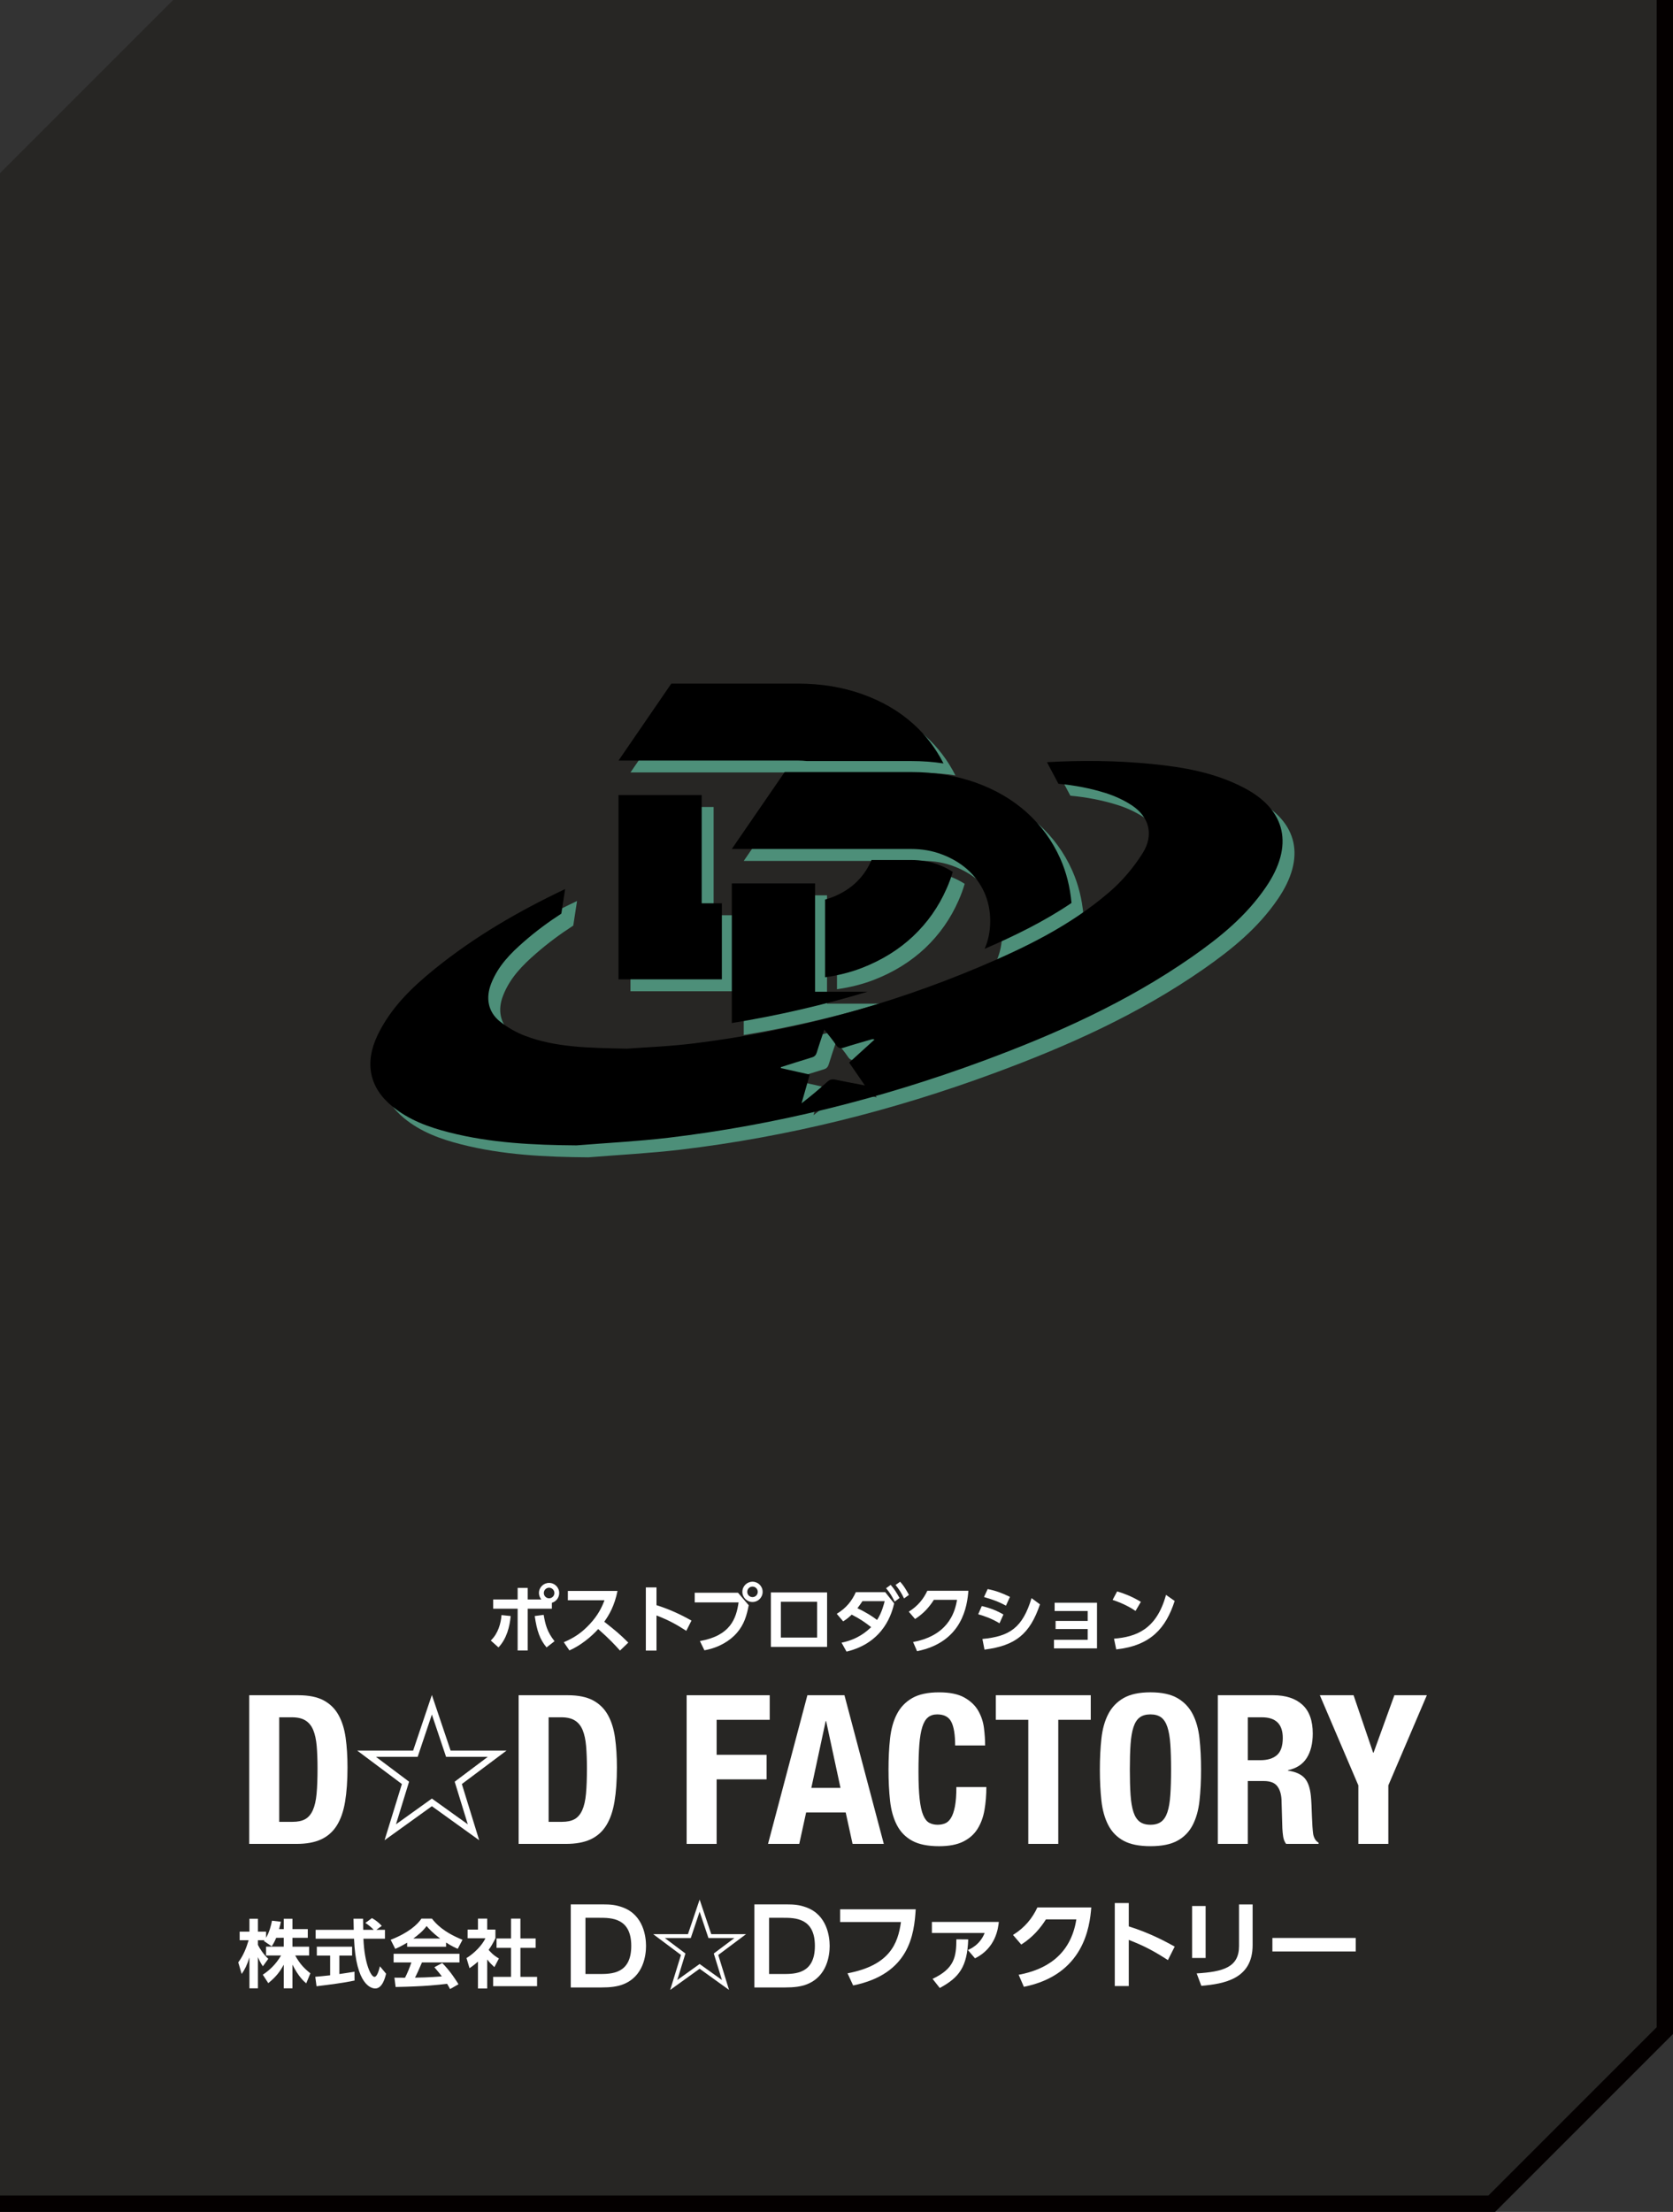
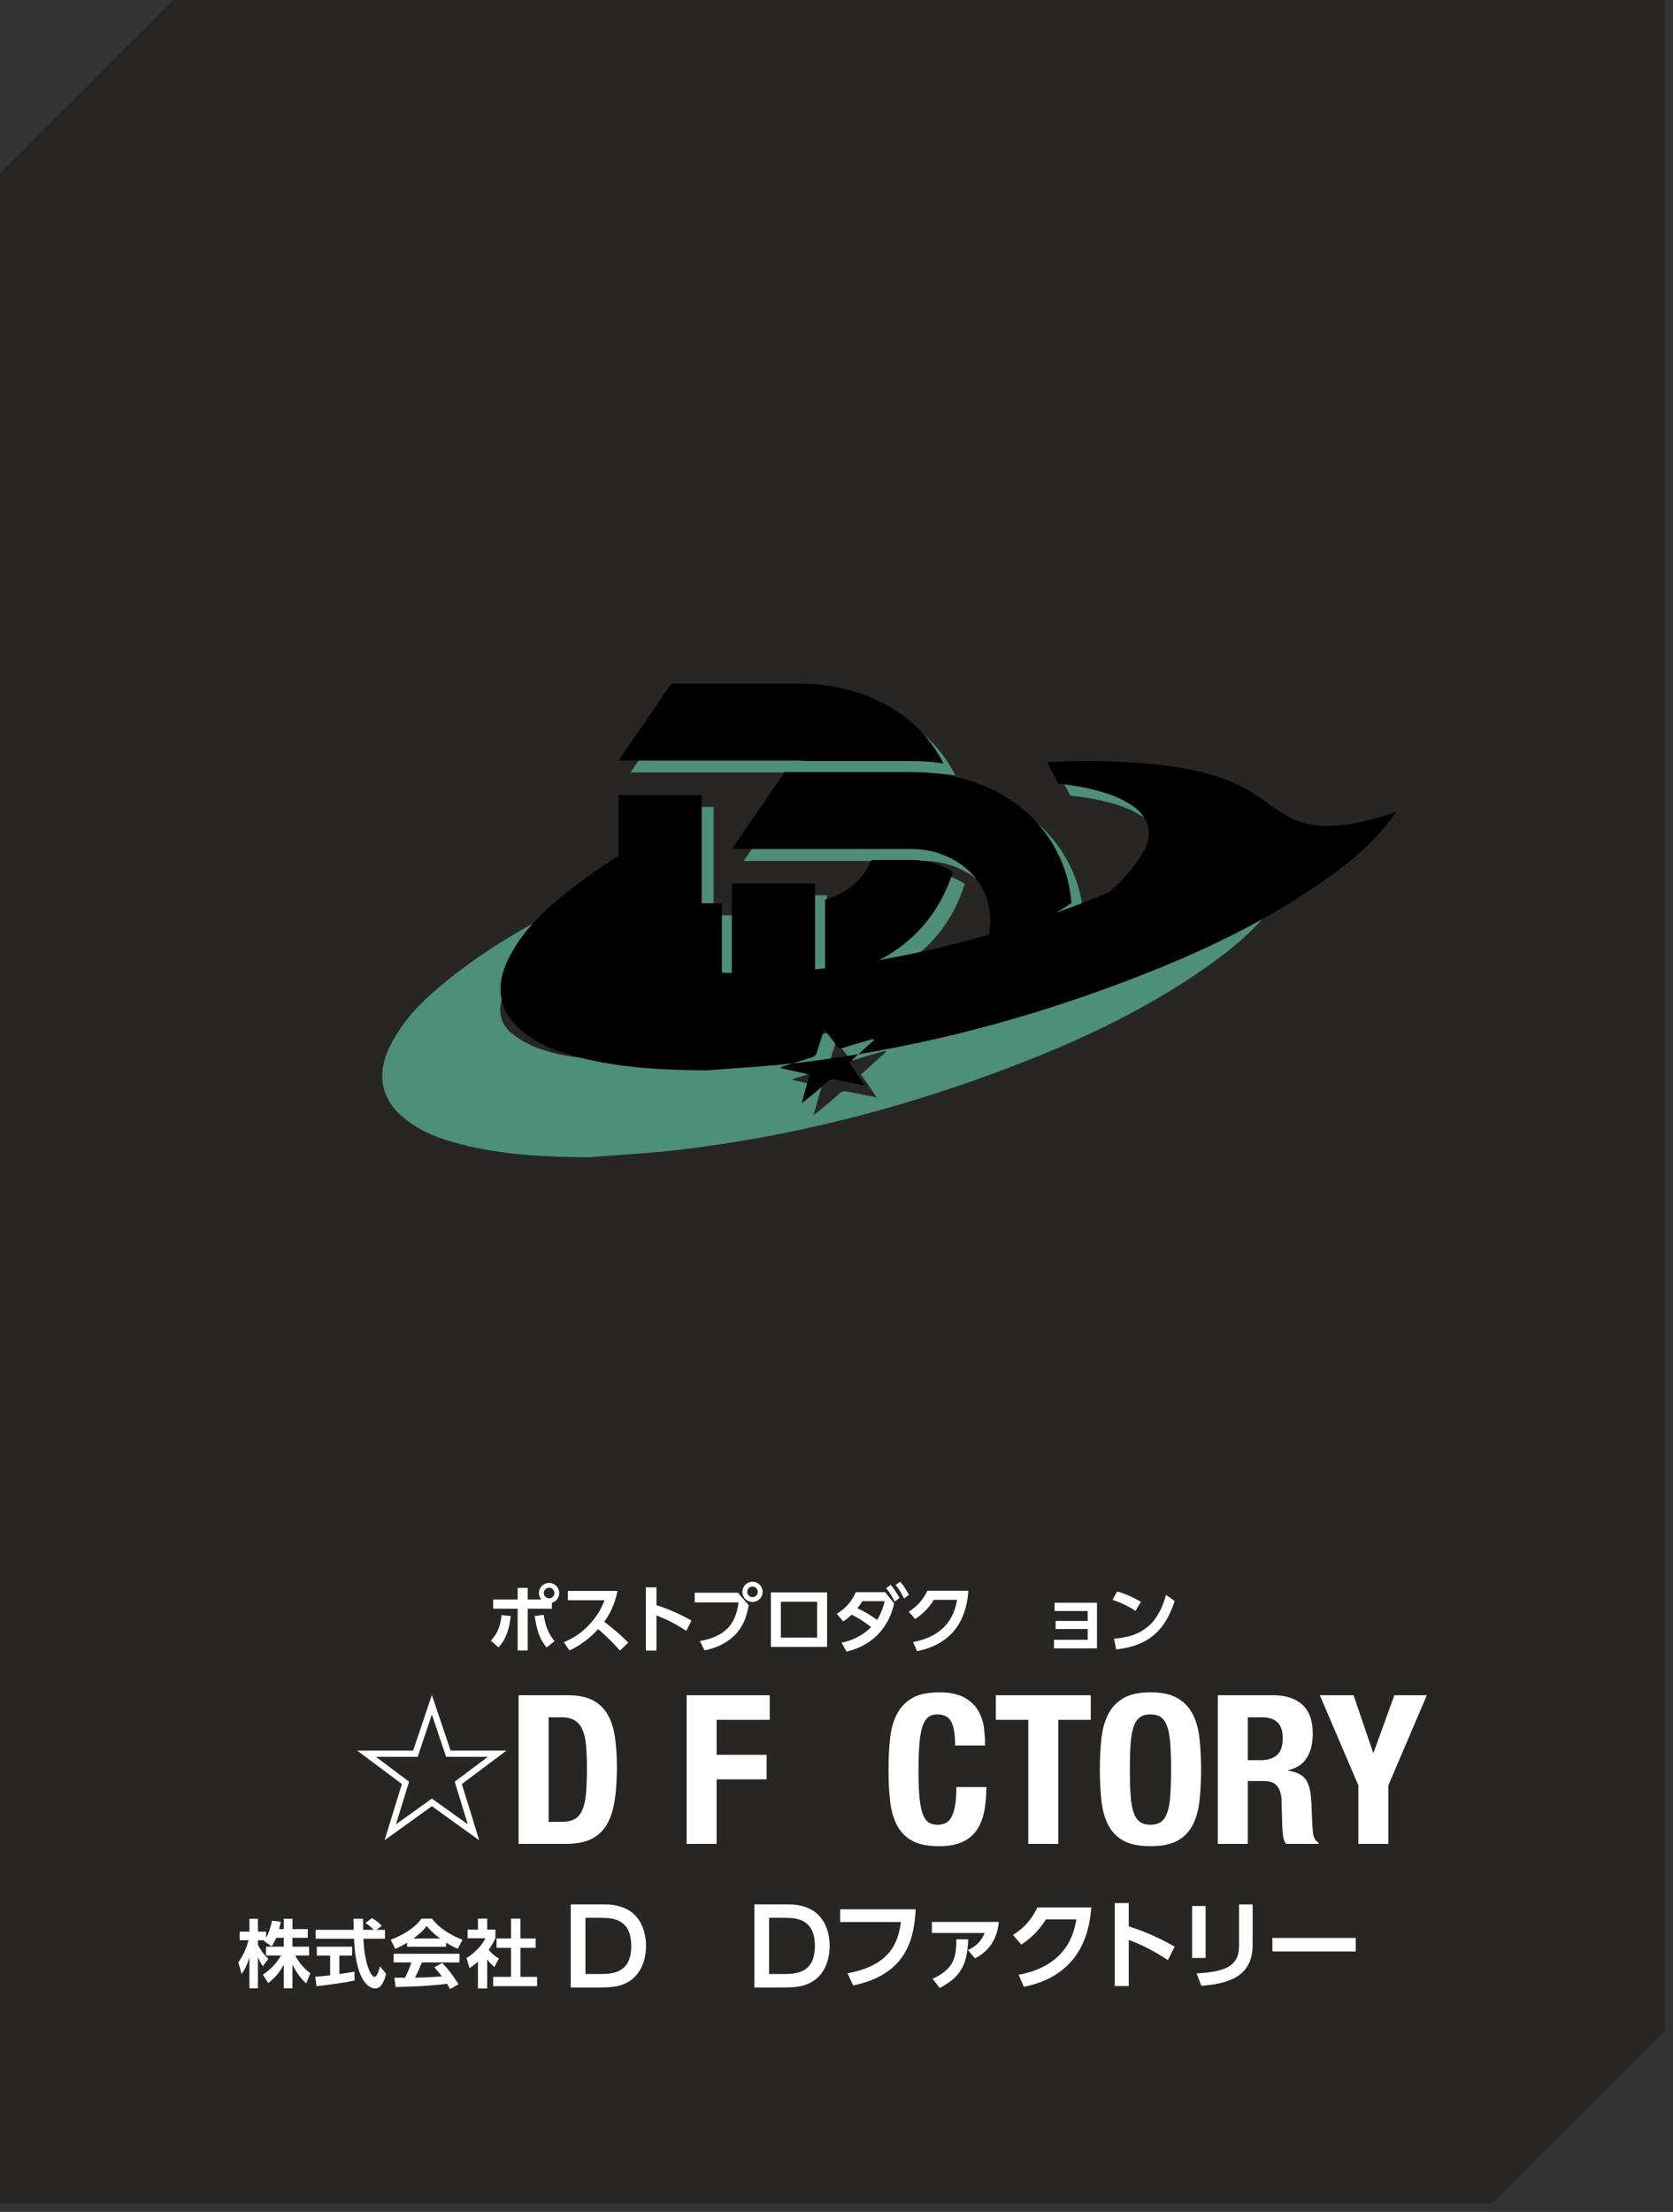
<svg xmlns="http://www.w3.org/2000/svg" version="1.1" id="レイヤー_1" x="0px" y="0px" width="205px" height="271px" viewBox="0 0 205 271" enable-background="new 0 0 205 271" xml:space="preserve">
  <rect x="0" y="0" width="205" height="271" fill="#333333" stroke="none" />
  <polygon fill="#201E1B" points="204,0 21.213,0 0,21.213 0,270 182.787,270 204,248.787 " opacity="0.6" />
-   <polyline fill="none" stroke="#040000" stroke-width="2" stroke-miterlimit="10" points="0,270 182.787,270 204,248.787 204,0 " />
  <g>
    <g>
      <g>
        <g>
          <path fill="#FFFFFF" d="M33.844,237.416c-0.227,0.553-0.39,0.797-0.553,1.043l-0.961-0.654c0.036-0.045,0.055-0.063,0.073-0.09      h-0.799v0.57c0.191,0.408,0.707,1.197,1.27,1.705l-0.662,0.916c-0.254-0.363-0.443-0.727-0.607-1.125v3.824h-1.041v-3.779      c-0.309,0.971-0.572,1.479-0.952,2.021l-0.417-1.422c0.607-0.807,0.988-1.75,1.269-2.711h-1.097v-1.051h1.197v-1.578h1.041      v1.578h0.998v0.752c0.416-0.717,0.607-1.504,0.725-2.094l1.088,0.127c-0.055,0.254-0.1,0.463-0.218,0.906h0.571v-1.27h1.068      v1.27h1.877v1.061h-1.877v1.088h2.041v1.078h-1.705c0.571,1.051,1.151,1.631,1.858,2.184l-0.507,1.232      c-0.245-0.207-0.943-0.797-1.688-2.293v2.9h-1.068v-2.891c-0.436,0.807-0.925,1.477-1.895,2.258l-0.671-1.033      c0.78-0.518,1.567-1.215,2.239-2.357h-1.84v-1.078h2.166v-1.088H33.844z" />
          <path fill="#FFFFFF" d="M38.632,242.191c0.525-0.045,1.033-0.09,1.822-0.18v-2.42h-1.632v-1.088h4.323v1.088h-1.559v2.266      c0.771-0.109,1.359-0.209,1.85-0.291l0.008,1.088c-1.268,0.271-3,0.498-4.658,0.697L38.632,242.191z M46.118,236.437h1.052      v1.088h-2.638c0.127,3.107,0.934,4.676,1.352,4.676c0.326,0,0.543-0.789,0.67-1.295l0.752,0.906      c-0.09,0.398-0.426,1.813-1.322,1.813c-0.48,0-2.375-0.408-2.602-6.1h-4.705v-1.088h4.668c-0.008-0.254-0.027-1.17-0.027-1.359      h1.17c0,0.145,0.01,0.779,0.018,1.359h1.287c-0.326-0.336-0.652-0.607-1.023-0.844l0.807-0.59      c0.453,0.254,0.843,0.555,1.205,0.953L46.118,236.437z" />
          <path fill="#FFFFFF" d="M49.892,238.013c-0.726,0.436-1.179,0.635-1.459,0.762l-0.563-1.115      c2.203-0.861,3.281-1.867,3.771-2.592h1.287c0.489,0.617,1.378,1.631,3.743,2.592l-0.58,1.105      c-0.29-0.127-0.734-0.316-1.432-0.77v0.516h-4.768V238.013z M55.148,243.697c-0.1-0.182-0.163-0.318-0.362-0.645      c-1.17,0.137-2.646,0.318-6.309,0.391l-0.145-1.143c0.117,0,1.087,0.01,1.295,0.01c0.264-0.498,0.572-1.242,0.781-1.877h-2.177      v-1.061H56.3v1.061h-4.596c-0.344,0.807-0.571,1.324-0.852,1.867c0.289,0,1.803-0.035,3.289-0.154      c-0.199-0.271-0.435-0.57-0.915-1.123l0.961-0.518c1.033,1.025,1.804,2.293,1.994,2.602L55.148,243.697z M53.942,237.505      c-0.979-0.725-1.432-1.25-1.668-1.531c-0.435,0.607-1.078,1.133-1.631,1.531H53.942z" />
          <path fill="#FFFFFF" d="M59.7,243.625h-1.133v-3.291c-0.463,0.408-0.771,0.625-1.033,0.807l-0.372-1.242      c1.024-0.625,1.948-1.631,2.32-2.428h-2.185v-1.061h1.27v-1.342H59.7v1.342h1.006v1.061c-0.316,0.652-0.553,1.041-0.834,1.422      c0.571,0.662,0.979,0.889,1.26,1.053l-0.553,1.061c-0.271-0.246-0.57-0.527-0.879-0.934V243.625z M62.618,235.068h1.151v2.43      h1.867v1.15H63.77v3.553h2.04v1.143h-5.385v-1.143h2.193v-3.553h-1.775v-1.15h1.775V235.068z" />
          <path fill="#FFFFFF" d="M69.938,233.32h3.841c1.109,0,1.696,0.063,2.563,0.383c2.488,0.932,2.819,3.545,2.819,4.707      c0,1.096-0.28,3.725-2.806,4.707c-0.728,0.281-1.544,0.383-2.68,0.383h-3.738V233.32z M71.738,241.853h1.658      c1.519,0,3.954,0,3.954-3.443c0-3.445-2.449-3.445-3.903-3.445h-1.709V241.853z" />
-           <path fill="#FFFFFF" d="M87.154,236.97h4.261l-3.403,2.547l1.321,4.285l-3.606-2.596l-3.606,2.596l1.321-4.285l-3.404-2.547      h4.261l1.429-4.236L87.154,236.97z M85.727,234.22l-1.083,3.227h-3.178l2.523,1.893l-1,3.248l2.737-1.963l2.737,1.963l-1-3.248      l2.523-1.893H86.81L85.727,234.22z" />
          <path fill="#FFFFFF" d="M92.441,233.32h3.84c1.108,0,1.696,0.063,2.563,0.383c2.488,0.932,2.819,3.545,2.819,4.707      c0,1.096-0.28,3.725-2.806,4.707c-0.728,0.281-1.544,0.383-2.68,0.383h-3.737V233.32z M94.24,241.853h1.658      c1.519,0,3.954,0,3.954-3.443c0-3.445-2.449-3.445-3.903-3.445H94.24V241.853z" />
          <path fill="#FFFFFF" d="M112.206,233.923c-0.191,3.07-0.75,7.926-7.666,9.33l-0.689-1.486c5.117-0.965,6.177-3.584,6.546-6.285      h-7.45v-1.559H112.206z" />
          <path fill="#FFFFFF" d="M122.39,235.47c-0.084,0.785-0.369,3.201-2.916,4.463l-0.881-1.023c0.262-0.107,1.477-0.607,2.059-2.082      h-6.462v-1.357H122.39z M114.272,242.445c2.689-1.262,2.904-2.701,2.916-4.844l1.452,0.012      c-0.119,3.393-1.131,4.678-3.487,5.951L114.272,242.445z" />
          <path fill="#FFFFFF" d="M124.819,241.945c3.237-0.596,6.367-2.332,7.07-6.783h-3.727c-0.643,1.012-1.547,2.143-3.022,3.082      l-1.012-1.178c1.476-0.918,2.38-2.072,2.987-3.369h6.605c-0.19,2.393-0.916,8.248-8.26,9.725L124.819,241.945z" />
          <path fill="#FFFFFF" d="M143.108,240.148c-1.713-1.107-2.879-1.727-4.795-2.477v5.654h-1.715v-10.164h1.715v2.855      c2.678,0.846,4.582,1.904,5.629,2.477L143.108,240.148z" />
          <path fill="#FFFFFF" d="M147.729,239.886h-1.654v-6.367h1.654V239.886z M153.489,238.316c0,4.152-3.487,4.736-6.285,4.986      l-0.57-1.523c3.214-0.203,5.189-0.727,5.189-3.346v-5.105h1.666V238.316z" />
          <path fill="#FFFFFF" d="M166.124,237.435v1.654h-10.211v-1.654H166.124z" />
        </g>
        <g>
-           <path fill="#FFFFFF" d="M36.561,207.697c1.275,0,2.304,0.209,3.087,0.625c0.781,0.417,1.391,1.012,1.824,1.785      c0.434,0.775,0.727,1.706,0.88,2.794c0.153,1.089,0.229,2.306,0.229,3.648c0,1.599-0.098,2.989-0.293,4.171      c-0.195,1.183-0.532,2.156-1.008,2.922c-0.477,0.765-1.114,1.335-1.914,1.709c-0.799,0.374-1.811,0.561-3.035,0.561H30.54      v-18.215H36.561z M35.847,223.208c0.645,0,1.164-0.111,1.556-0.332s0.702-0.587,0.931-1.098c0.23-0.51,0.383-1.182,0.459-2.016      c0.077-0.832,0.115-1.87,0.115-3.111c0-1.037-0.035-1.947-0.102-2.73c-0.068-0.781-0.209-1.433-0.422-1.951      c-0.212-0.52-0.527-0.91-0.943-1.174c-0.418-0.264-0.974-0.396-1.671-0.396h-1.556v12.808H35.847z" />
          <path fill="#FFFFFF" d="M69.571,207.697c1.275,0,2.305,0.209,3.088,0.625c0.781,0.417,1.39,1.012,1.823,1.785      c0.435,0.775,0.728,1.706,0.88,2.794c0.154,1.089,0.23,2.306,0.23,3.648c0,1.599-0.099,2.989-0.294,4.171      c-0.195,1.183-0.532,2.156-1.007,2.922c-0.477,0.765-1.115,1.335-1.914,1.709c-0.8,0.374-1.812,0.561-3.037,0.561h-5.79v-18.215      H69.571z M68.857,223.208c0.646,0,1.165-0.111,1.556-0.332c0.392-0.221,0.702-0.587,0.932-1.098      c0.229-0.51,0.383-1.182,0.459-2.016c0.076-0.832,0.115-1.87,0.115-3.111c0-1.037-0.035-1.947-0.102-2.73      c-0.068-0.781-0.209-1.433-0.422-1.951c-0.213-0.52-0.527-0.91-0.943-1.174c-0.418-0.264-0.975-0.396-1.672-0.396h-1.556v12.808      H68.857z" />
          <path fill="#FFFFFF" d="M94.317,207.697v3.01h-6.506v4.287h6.123v3.01h-6.123v7.908h-3.674v-18.215H94.317z" />
-           <path fill="#FFFFFF" d="M103.474,207.697l4.822,18.215h-3.827l-0.842-3.852h-4.848l-0.842,3.852H94.11l4.822-18.215H103.474z       M102.989,219.049l-1.761-8.188h-0.051l-1.761,8.188H102.989z" />
          <path fill="#FFFFFF" d="M116.563,210.949c-0.314-0.604-0.889-0.904-1.723-0.904c-0.459,0-0.837,0.123-1.135,0.369      c-0.297,0.247-0.531,0.646-0.701,1.199s-0.289,1.275-0.357,2.168c-0.068,0.894-0.102,1.986-0.102,3.279      c0,1.377,0.047,2.491,0.141,3.342c0.093,0.851,0.237,1.51,0.434,1.977c0.195,0.469,0.441,0.783,0.738,0.944      c0.299,0.161,0.643,0.242,1.033,0.242c0.324,0,0.626-0.055,0.906-0.165c0.281-0.111,0.523-0.332,0.727-0.664      c0.205-0.332,0.367-0.799,0.486-1.403c0.118-0.604,0.178-1.398,0.178-2.386h3.674c0,0.987-0.076,1.923-0.229,2.807      c-0.153,0.885-0.438,1.658-0.854,2.322c-0.417,0.663-1.004,1.182-1.76,1.556c-0.758,0.374-1.74,0.562-2.947,0.562      c-1.377,0-2.475-0.221-3.291-0.664c-0.816-0.441-1.441-1.079-1.875-1.912c-0.434-0.834-0.715-1.828-0.842-2.985      c-0.128-1.157-0.191-2.433-0.191-3.827c0-1.377,0.063-2.648,0.191-3.814c0.127-1.164,0.408-2.164,0.842-2.997      s1.059-1.483,1.875-1.952c0.816-0.467,1.914-0.701,3.291-0.701c1.31,0,2.343,0.213,3.1,0.639      c0.757,0.425,1.322,0.965,1.697,1.619c0.373,0.655,0.607,1.361,0.701,2.117c0.094,0.758,0.141,1.467,0.141,2.131h-3.674      C117.036,212.519,116.878,211.553,116.563,210.949z" />
          <path fill="#FFFFFF" d="M133.654,210.707h-3.979v15.205h-3.674v-15.205h-3.98v-3.01h11.634V210.707z" />
          <path fill="#FFFFFF" d="M134.963,212.99c0.128-1.164,0.408-2.164,0.842-2.997s1.059-1.483,1.875-1.952      c0.816-0.467,1.913-0.701,3.291-0.701s2.475,0.234,3.291,0.701c0.816,0.469,1.441,1.119,1.875,1.952s0.714,1.833,0.842,2.997      c0.128,1.166,0.191,2.438,0.191,3.814c0,1.395-0.063,2.67-0.191,3.827s-0.408,2.151-0.842,2.985      c-0.434,0.833-1.059,1.471-1.875,1.912c-0.816,0.443-1.913,0.664-3.291,0.664s-2.475-0.221-3.291-0.664      c-0.816-0.441-1.441-1.079-1.875-1.912c-0.434-0.834-0.714-1.828-0.842-2.985s-0.192-2.433-0.192-3.827      C134.771,215.427,134.835,214.156,134.963,212.99z M138.534,219.929c0.06,0.859,0.179,1.557,0.357,2.092      c0.179,0.536,0.434,0.928,0.766,1.174c0.331,0.247,0.77,0.37,1.313,0.37s0.982-0.123,1.313-0.37      c0.332-0.246,0.587-0.638,0.766-1.174c0.179-0.535,0.297-1.232,0.357-2.092c0.059-0.858,0.09-1.9,0.09-3.125      s-0.031-2.262-0.09-3.112c-0.061-0.851-0.179-1.548-0.357-2.092s-0.434-0.939-0.766-1.187c-0.331-0.246-0.77-0.369-1.313-0.369      s-0.982,0.123-1.313,0.369c-0.332,0.247-0.587,0.643-0.766,1.187s-0.298,1.241-0.357,2.092c-0.061,0.851-0.09,1.888-0.09,3.112      S138.474,219.071,138.534,219.929z" />
          <path fill="#FFFFFF" d="M156.01,207.697c1.53,0,2.722,0.387,3.571,1.16c0.852,0.774,1.276,1.952,1.276,3.533      c0,1.225-0.247,2.225-0.74,2.998c-0.493,0.774-1.259,1.271-2.296,1.492v0.052c0.918,0.136,1.59,0.434,2.016,0.893      c0.425,0.46,0.688,1.199,0.791,2.22c0.033,0.34,0.059,0.711,0.076,1.109c0.017,0.4,0.033,0.847,0.051,1.34      c0.033,0.969,0.085,1.709,0.154,2.219c0.102,0.511,0.322,0.859,0.662,1.047v0.152h-3.979c-0.188-0.254-0.306-0.548-0.357-0.88      c-0.051-0.331-0.085-0.676-0.103-1.033l-0.102-3.495c-0.034-0.715-0.213-1.275-0.535-1.684      c-0.324-0.408-0.867-0.612-1.633-0.612h-1.965v7.704h-3.674v-18.215H156.01z M154.429,215.656c0.884,0,1.564-0.207,2.041-0.625      c0.476-0.416,0.714-1.117,0.714-2.104c0-1.685-0.851-2.526-2.552-2.526h-1.734v5.255H154.429z" />
          <path fill="#FFFFFF" d="M168.256,214.738h0.052l2.551-7.041h3.979l-4.719,11.047v7.168h-3.674v-7.168l-4.719-11.047h4.133      L168.256,214.738z" />
        </g>
      </g>
      <g>
        <path fill="#FFFFFF" d="M55.215,214.48h6.851l-5.473,4.096l2.124,6.887l-5.798-4.17l-5.798,4.17l2.124-6.887l-5.473-4.096h6.851     l2.296-6.813L55.215,214.48z M52.919,210.06l-1.741,5.186h-5.109l4.056,3.043l-1.606,5.223l4.401-3.156l4.4,3.156l-1.606-5.223     l4.056-3.043H54.66L52.919,210.06z" />
      </g>
    </g>
  </g>
  <g>
    <path fill="#FFFFFF" d="M60.138,200.995c0.925-0.888,1.242-2.147,1.314-3.118l1.124,0.118c-0.118,1.286-0.48,2.765-1.495,3.843   L60.138,200.995z M66.329,195.964c-0.199-0.245-0.291-0.535-0.291-0.798c0-0.671,0.553-1.232,1.242-1.232s1.242,0.553,1.242,1.241   c0,0.563-0.372,1.043-0.898,1.197v0.725h-2.963v5.121h-1.232v-5.121h-3v-1.133h3v-1.414h1.232v1.414H66.329z M66.618,197.849   c0.199,1.16,0.418,2.085,1.333,3.227l-0.979,0.762c-0.815-0.979-1.178-1.984-1.449-3.843L66.618,197.849z M66.637,195.175   c0,0.363,0.3,0.645,0.644,0.645c0.363,0,0.652-0.291,0.652-0.645c0-0.362-0.299-0.652-0.652-0.652   C66.937,194.523,66.637,194.804,66.637,195.175z" />
    <path fill="#FFFFFF" d="M75.665,194.921c-0.371,1.84-1.043,2.965-1.623,3.771c1.379,1.087,1.867,1.486,2.946,2.556l-1.015,0.979   c-0.553-0.616-1.324-1.459-2.674-2.638c-0.853,0.952-2.148,2.012-3.526,2.619l-0.688-1.006c1.314-0.562,2.238-1.195,3.209-2.248   c0.979-1.061,1.459-2.029,1.775-2.891h-4.486v-1.143H75.665z" />
    <path fill="#FFFFFF" d="M84.095,199.807c-1.305-0.843-2.193-1.313-3.652-1.886v4.306h-1.305v-7.74h1.305v2.175   c2.039,0.645,3.49,1.451,4.287,1.886L84.095,199.807z" />
    <path fill="#FFFFFF" d="M90.431,195.139l1.314,1.532c-0.244,1.242-0.544,2.348-1.478,3.417c-0.752,0.86-2.093,1.776-3.952,2.103   l-0.553-1.133c3.771-0.662,4.451-2.783,4.74-4.731h-5.375v-1.188H90.431z M93.449,195.031c0,0.688-0.553,1.242-1.241,1.242   c-0.689,0-1.242-0.554-1.242-1.242c0-0.698,0.563-1.242,1.242-1.242S93.449,194.333,93.449,195.031z M91.563,195.031   c0,0.362,0.291,0.644,0.645,0.644c0.344,0,0.643-0.272,0.643-0.644s-0.299-0.644-0.643-0.644   C91.862,194.387,91.563,194.66,91.563,195.031z" />
    <path fill="#FFFFFF" d="M101.347,195.103v6.671h-6.889v-6.671H101.347z M100.122,196.246h-4.441v4.387h4.441V196.246z" />
    <path fill="#FFFFFF" d="M103.12,201.257c2.003-0.408,3.072-1.377,3.625-1.903c-0.852-0.661-1.342-0.997-2.383-1.532   c-0.246,0.236-0.526,0.499-1.043,0.825l-0.789-0.925c1.178-0.707,1.867-1.604,2.339-2.655h3.599l1.096,1.378   c-0.244,1.023-1.141,4.776-5.836,5.909L103.12,201.257z M105.675,196.173c-0.189,0.299-0.316,0.471-0.615,0.869   c1.023,0.463,1.885,1.024,2.41,1.432c0.572-0.86,0.834-1.921,0.934-2.301H105.675z M109.138,194.179   c0.445,0.507,0.698,0.915,1.088,1.604l-0.598,0.444c-0.336-0.671-0.553-1.042-1.052-1.641L109.138,194.179z M110.298,193.789   c0.463,0.525,0.672,0.879,1.079,1.613l-0.599,0.436c-0.335-0.689-0.589-1.088-1.042-1.65L110.298,193.789z" />
    <path fill="#FFFFFF" d="M111.884,201.175c2.465-0.453,4.848-1.775,5.383-5.166h-2.836c-0.49,0.771-1.18,1.632-2.303,2.348   l-0.771-0.897c1.124-0.698,1.813-1.577,2.274-2.565h5.031c-0.146,1.822-0.698,6.281-6.291,7.406L111.884,201.175z" />
-     <path fill="#FFFFFF" d="M122.474,198.882c-0.988-0.598-1.83-0.879-2.609-1.105l0.435-1.006c0.534,0.127,1.495,0.362,2.655,1.033   L122.474,198.882z M120.38,200.804c3.345-0.317,4.922-1.377,6.019-5.004l1.033,0.762c-1.241,3.662-3.009,5.059-6.798,5.547   L120.38,200.804z M123.263,196.726c-0.951-0.526-1.713-0.771-2.691-1.061l0.453-0.979c0.987,0.208,1.713,0.462,2.728,0.961   L123.263,196.726z" />
    <path fill="#FFFFFF" d="M129.347,199.589v-0.996h3.934v-1.215h-4.053v-1.016h5.193v5.592h-5.274v-1.051h4.134v-1.314H129.347z" />
    <path fill="#FFFFFF" d="M139.142,197.369c-0.398-0.271-1.332-0.869-2.809-1.35l0.553-1.043c0.661,0.199,1.676,0.535,2.909,1.278   L139.142,197.369z M136.505,200.768c2.691-0.218,5.211-1.114,6.371-5.366l1.061,0.744c-1.078,3.344-2.945,5.475-7.16,5.936   L136.505,200.768z" />
  </g>
  <g>
    <g>
      <g>
        <g>
          <g>
            <path fill="#4D8F79" d="M100.314,94.701h12.779c1.377,0,2.703,0.102,3.978,0.294c-0.939-1.842-2.15-3.45-3.671-4.818       c-1.746-1.575-3.831-2.792-6.257-3.66c-2.413-0.864-5.063-1.303-7.934-1.303H83.721l-6.467,9.426H99.21       C99.578,94.641,99.952,94.665,100.314,94.701z" />
            <path fill="#4D8F79" d="M106.171,109.75c-0.859,0.76-1.877,1.345-3.066,1.763c-0.18,0.056-0.36,0.107-0.547,0.16v9.525       c1.589-0.224,3.104-0.598,4.539-1.153c2.421-0.942,4.506-2.235,6.25-3.873c1.746-1.65,3.124-3.596,4.113-5.852       c0.295-0.658,0.544-1.342,0.748-2.036c-0.518-0.331-1.086-0.621-1.694-0.856c-1.038-0.396-2.192-0.601-3.42-0.601h-4.85       c-0.021,0.063-0.036,0.131-0.072,0.189C107.688,108.081,107.021,108.991,106.171,109.75z" />
            <polygon fill="#4D8F79" points="89.916,112.133 87.442,112.133 87.442,98.869 77.254,98.869 77.254,121.449 89.916,121.449             " />
          </g>
          <g>
            <path fill="#4D8F79" d="M116.914,106.154c1.182,0.45,2.209,1.06,3.09,1.833c0.884,0.785,1.565,1.707,2.064,2.793       c0.482,1.079,0.729,2.256,0.729,3.519c0,1.246-0.229,2.385-0.684,3.415c3.584-1.552,7.234-3.313,10.646-5.62       c-0.174-1.938-0.622-3.757-1.384-5.458c-0.979-2.183-2.349-4.06-4.094-5.632c-1.747-1.569-3.832-2.788-6.242-3.652       c-2.426-0.862-5.07-1.301-7.945-1.301h-15.48l-6.479,9.426h21.96C114.471,105.477,115.74,105.696,116.914,106.154z" />
            <path fill="#4D8F79" d="M107.771,122.967h-6.434v-13.273H91.134v17.111C96.761,125.889,102.314,124.607,107.771,122.967z" />
          </g>
          <path fill="#4D8F79" d="M153.923,97.998c-3.564-1.873-7.394-2.542-11.275-2.929c-4.312-0.428-8.613-0.47-12.896-0.226      l1.402,2.643c1.95,0.186,3.885,0.539,5.806,1.146c1.112,0.352,2.229,0.863,3.225,1.521c2.105,1.411,2.683,3.607,1.294,5.835      c-1.122,1.78-2.524,3.431-4.074,4.761c-4.793,4.129-10.316,6.804-15.948,9.188c-11.266,4.751-22.905,7.857-34.88,9.35      c-3.074,0.386-6.185,0.494-8.308,0.658c-4.856-0.099-8.751-0.164-12.476-1.578c-1.098-0.417-2.169-1.033-3.107-1.78      c-1.418-1.158-1.738-2.853-1.029-4.639c0.851-2.17,2.396-3.709,4.021-5.123c1.455-1.272,2.983-2.398,4.566-3.422l0.464-3.014      c-5.632,2.679-11.055,5.792-16.03,9.829c-2.74,2.225-5.305,4.674-6.943,8.056c-1.639,3.411-1.007,6.452,1.786,8.733      c2.074,1.697,4.483,2.557,6.954,3.189c5.14,1.316,10.367,1.557,15.622,1.597c3.766-0.303,7.549-0.496,11.293-0.938      c13.146-1.567,25.975-4.768,38.507-9.401c8.927-3.296,17.626-7.183,25.629-12.758c3.382-2.365,6.609-4.963,9.053-8.546      C160.036,105.097,159.072,100.695,153.923,97.998z M107.438,134.447c-1.282-0.25-2.451-0.462-3.626-0.711      c-0.375-0.083-0.653-0.025-0.965,0.253c-1.018,0.924-2.063,1.795-3.168,2.647c0.328-1.148,0.652-2.294,1.006-3.52      c-1.197-0.272-2.37-0.534-3.553-0.797c0.005-0.043,0.016-0.076,0.024-0.119c1.273-0.399,2.547-0.814,3.825-1.199      c0.315-0.1,0.469-0.281,0.574-0.621c0.273-0.908,0.585-1.803,0.908-2.773c0.521,0.664,1.023,1.25,1.453,1.891      c0.28,0.402,0.54,0.444,0.944,0.313c1.122-0.36,2.249-0.673,3.379-1.003c0.108-0.034,0.214-0.052,0.379,0.018      c-1.029,0.933-2.049,1.863-3.105,2.823C106.142,132.558,106.757,133.45,107.438,134.447z" />
        </g>
      </g>
      <g>
        <g>
          <path d="M98.852,93.24h12.78c1.376,0,2.702,0.102,3.977,0.293c-0.938-1.84-2.15-3.449-3.671-4.817      c-1.745-1.576-3.831-2.792-6.257-3.661c-2.411-0.865-5.063-1.303-7.933-1.303H82.259l-6.467,9.427h21.956      C98.115,93.179,98.489,93.203,98.852,93.24z" />
          <path d="M104.708,108.29c-0.858,0.757-1.877,1.344-3.066,1.761c-0.179,0.056-0.358,0.108-0.545,0.16v9.523      c1.587-0.223,3.103-0.596,4.538-1.153c2.419-0.941,4.506-2.234,6.249-3.873c1.747-1.649,3.125-3.595,4.113-5.852      c0.296-0.658,0.545-1.341,0.749-2.035c-0.517-0.333-1.086-0.621-1.695-0.856c-1.038-0.397-2.192-0.602-3.419-0.602h-4.85      c-0.021,0.064-0.036,0.131-0.074,0.19C106.225,106.619,105.56,107.53,104.708,108.29z" />
          <polygon points="88.453,110.671 85.98,110.671 85.98,97.407 75.792,97.407 75.792,119.987 88.453,119.987     " />
        </g>
        <g>
          <path d="M115.451,104.693c1.183,0.449,2.211,1.06,3.091,1.832c0.883,0.785,1.564,1.708,2.063,2.794      c0.483,1.078,0.73,2.255,0.73,3.516c0,1.248-0.229,2.386-0.685,3.415c3.584-1.552,7.234-3.313,10.646-5.62      c-0.174-1.937-0.624-3.755-1.384-5.457c-0.979-2.182-2.35-4.059-4.095-5.631c-1.746-1.57-3.832-2.788-6.242-3.653      c-2.426-0.862-5.069-1.3-7.944-1.3H96.15l-6.479,9.426h21.96C113.008,104.015,114.277,104.236,115.451,104.693z" />
          <path d="M106.309,121.505h-6.432v-13.272H89.672v17.109C95.299,124.427,100.852,123.145,106.309,121.505z" />
        </g>
-         <path fill-rule="evenodd" clip-rule="evenodd" d="M152.461,96.536c-3.563-1.873-7.395-2.542-11.275-2.929     c-4.311-0.428-8.613-0.469-12.897-0.226l1.402,2.643c1.951,0.186,3.886,0.539,5.808,1.146c1.112,0.353,2.228,0.863,3.224,1.52     c2.105,1.411,2.685,3.607,1.294,5.836c-1.122,1.78-2.524,3.432-4.073,4.76c-4.794,4.13-10.316,6.805-15.948,9.188     c-11.266,4.751-22.905,7.858-34.881,9.351c-3.073,0.385-6.184,0.494-8.308,0.657c-4.855-0.099-8.752-0.164-12.476-1.578     c-1.098-0.416-2.168-1.034-3.108-1.782c-1.417-1.156-1.737-2.852-1.028-4.639c0.854-2.17,2.396-3.708,4.021-5.122     c1.456-1.273,2.983-2.399,4.567-3.423l0.464-3.013c-5.632,2.679-11.056,5.792-16.03,9.828c-2.741,2.225-5.304,4.674-6.944,8.057     c-1.638,3.411-1.007,6.452,1.786,8.734c2.074,1.698,4.483,2.555,6.954,3.189c5.14,1.316,10.368,1.556,15.624,1.596     c3.764-0.302,7.547-0.495,11.292-0.937c13.146-1.568,25.976-4.769,38.507-9.402c8.925-3.297,17.624-7.183,25.629-12.759     c3.381-2.364,6.609-4.962,9.053-8.545C158.573,103.635,157.61,99.234,152.461,96.536z M105.977,132.985     c-1.283-0.25-2.452-0.462-3.626-0.709c-0.377-0.083-0.653-0.026-0.966,0.251c-1.018,0.925-2.063,1.795-3.167,2.648     c0.327-1.149,0.652-2.294,1.004-3.52c-1.195-0.272-2.368-0.533-3.551-0.797c0.004-0.044,0.016-0.075,0.023-0.118     c1.274-0.4,2.547-0.814,3.826-1.2c0.314-0.1,0.468-0.281,0.574-0.621c0.272-0.908,0.586-1.802,0.908-2.773     c0.521,0.664,1.024,1.25,1.452,1.893c0.28,0.401,0.543,0.443,0.945,0.312c1.121-0.361,2.249-0.673,3.38-1.005     c0.106-0.033,0.211-0.051,0.379,0.019c-1.031,0.933-2.051,1.863-3.106,2.823C104.68,131.096,105.295,131.988,105.977,132.985z" />
+         <path fill-rule="evenodd" clip-rule="evenodd" d="M152.461,96.536c-3.563-1.873-7.395-2.542-11.275-2.929     c-4.311-0.428-8.613-0.469-12.897-0.226l1.402,2.643c1.951,0.186,3.886,0.539,5.808,1.146c1.112,0.353,2.228,0.863,3.224,1.52     c2.105,1.411,2.685,3.607,1.294,5.836c-1.122,1.78-2.524,3.432-4.073,4.76c-11.266,4.751-22.905,7.858-34.881,9.351c-3.073,0.385-6.184,0.494-8.308,0.657c-4.855-0.099-8.752-0.164-12.476-1.578     c-1.098-0.416-2.168-1.034-3.108-1.782c-1.417-1.156-1.737-2.852-1.028-4.639c0.854-2.17,2.396-3.708,4.021-5.122     c1.456-1.273,2.983-2.399,4.567-3.423l0.464-3.013c-5.632,2.679-11.056,5.792-16.03,9.828c-2.741,2.225-5.304,4.674-6.944,8.057     c-1.638,3.411-1.007,6.452,1.786,8.734c2.074,1.698,4.483,2.555,6.954,3.189c5.14,1.316,10.368,1.556,15.624,1.596     c3.764-0.302,7.547-0.495,11.292-0.937c13.146-1.568,25.976-4.769,38.507-9.402c8.925-3.297,17.624-7.183,25.629-12.759     c3.381-2.364,6.609-4.962,9.053-8.545C158.573,103.635,157.61,99.234,152.461,96.536z M105.977,132.985     c-1.283-0.25-2.452-0.462-3.626-0.709c-0.377-0.083-0.653-0.026-0.966,0.251c-1.018,0.925-2.063,1.795-3.167,2.648     c0.327-1.149,0.652-2.294,1.004-3.52c-1.195-0.272-2.368-0.533-3.551-0.797c0.004-0.044,0.016-0.075,0.023-0.118     c1.274-0.4,2.547-0.814,3.826-1.2c0.314-0.1,0.468-0.281,0.574-0.621c0.272-0.908,0.586-1.802,0.908-2.773     c0.521,0.664,1.024,1.25,1.452,1.893c0.28,0.401,0.543,0.443,0.945,0.312c1.121-0.361,2.249-0.673,3.38-1.005     c0.106-0.033,0.211-0.051,0.379,0.019c-1.031,0.933-2.051,1.863-3.106,2.823C104.68,131.096,105.295,131.988,105.977,132.985z" />
      </g>
    </g>
  </g>
  <g>
</g>
  <g>
</g>
  <g>
</g>
  <g>
</g>
  <g>
</g>
  <g>
</g>
</svg>